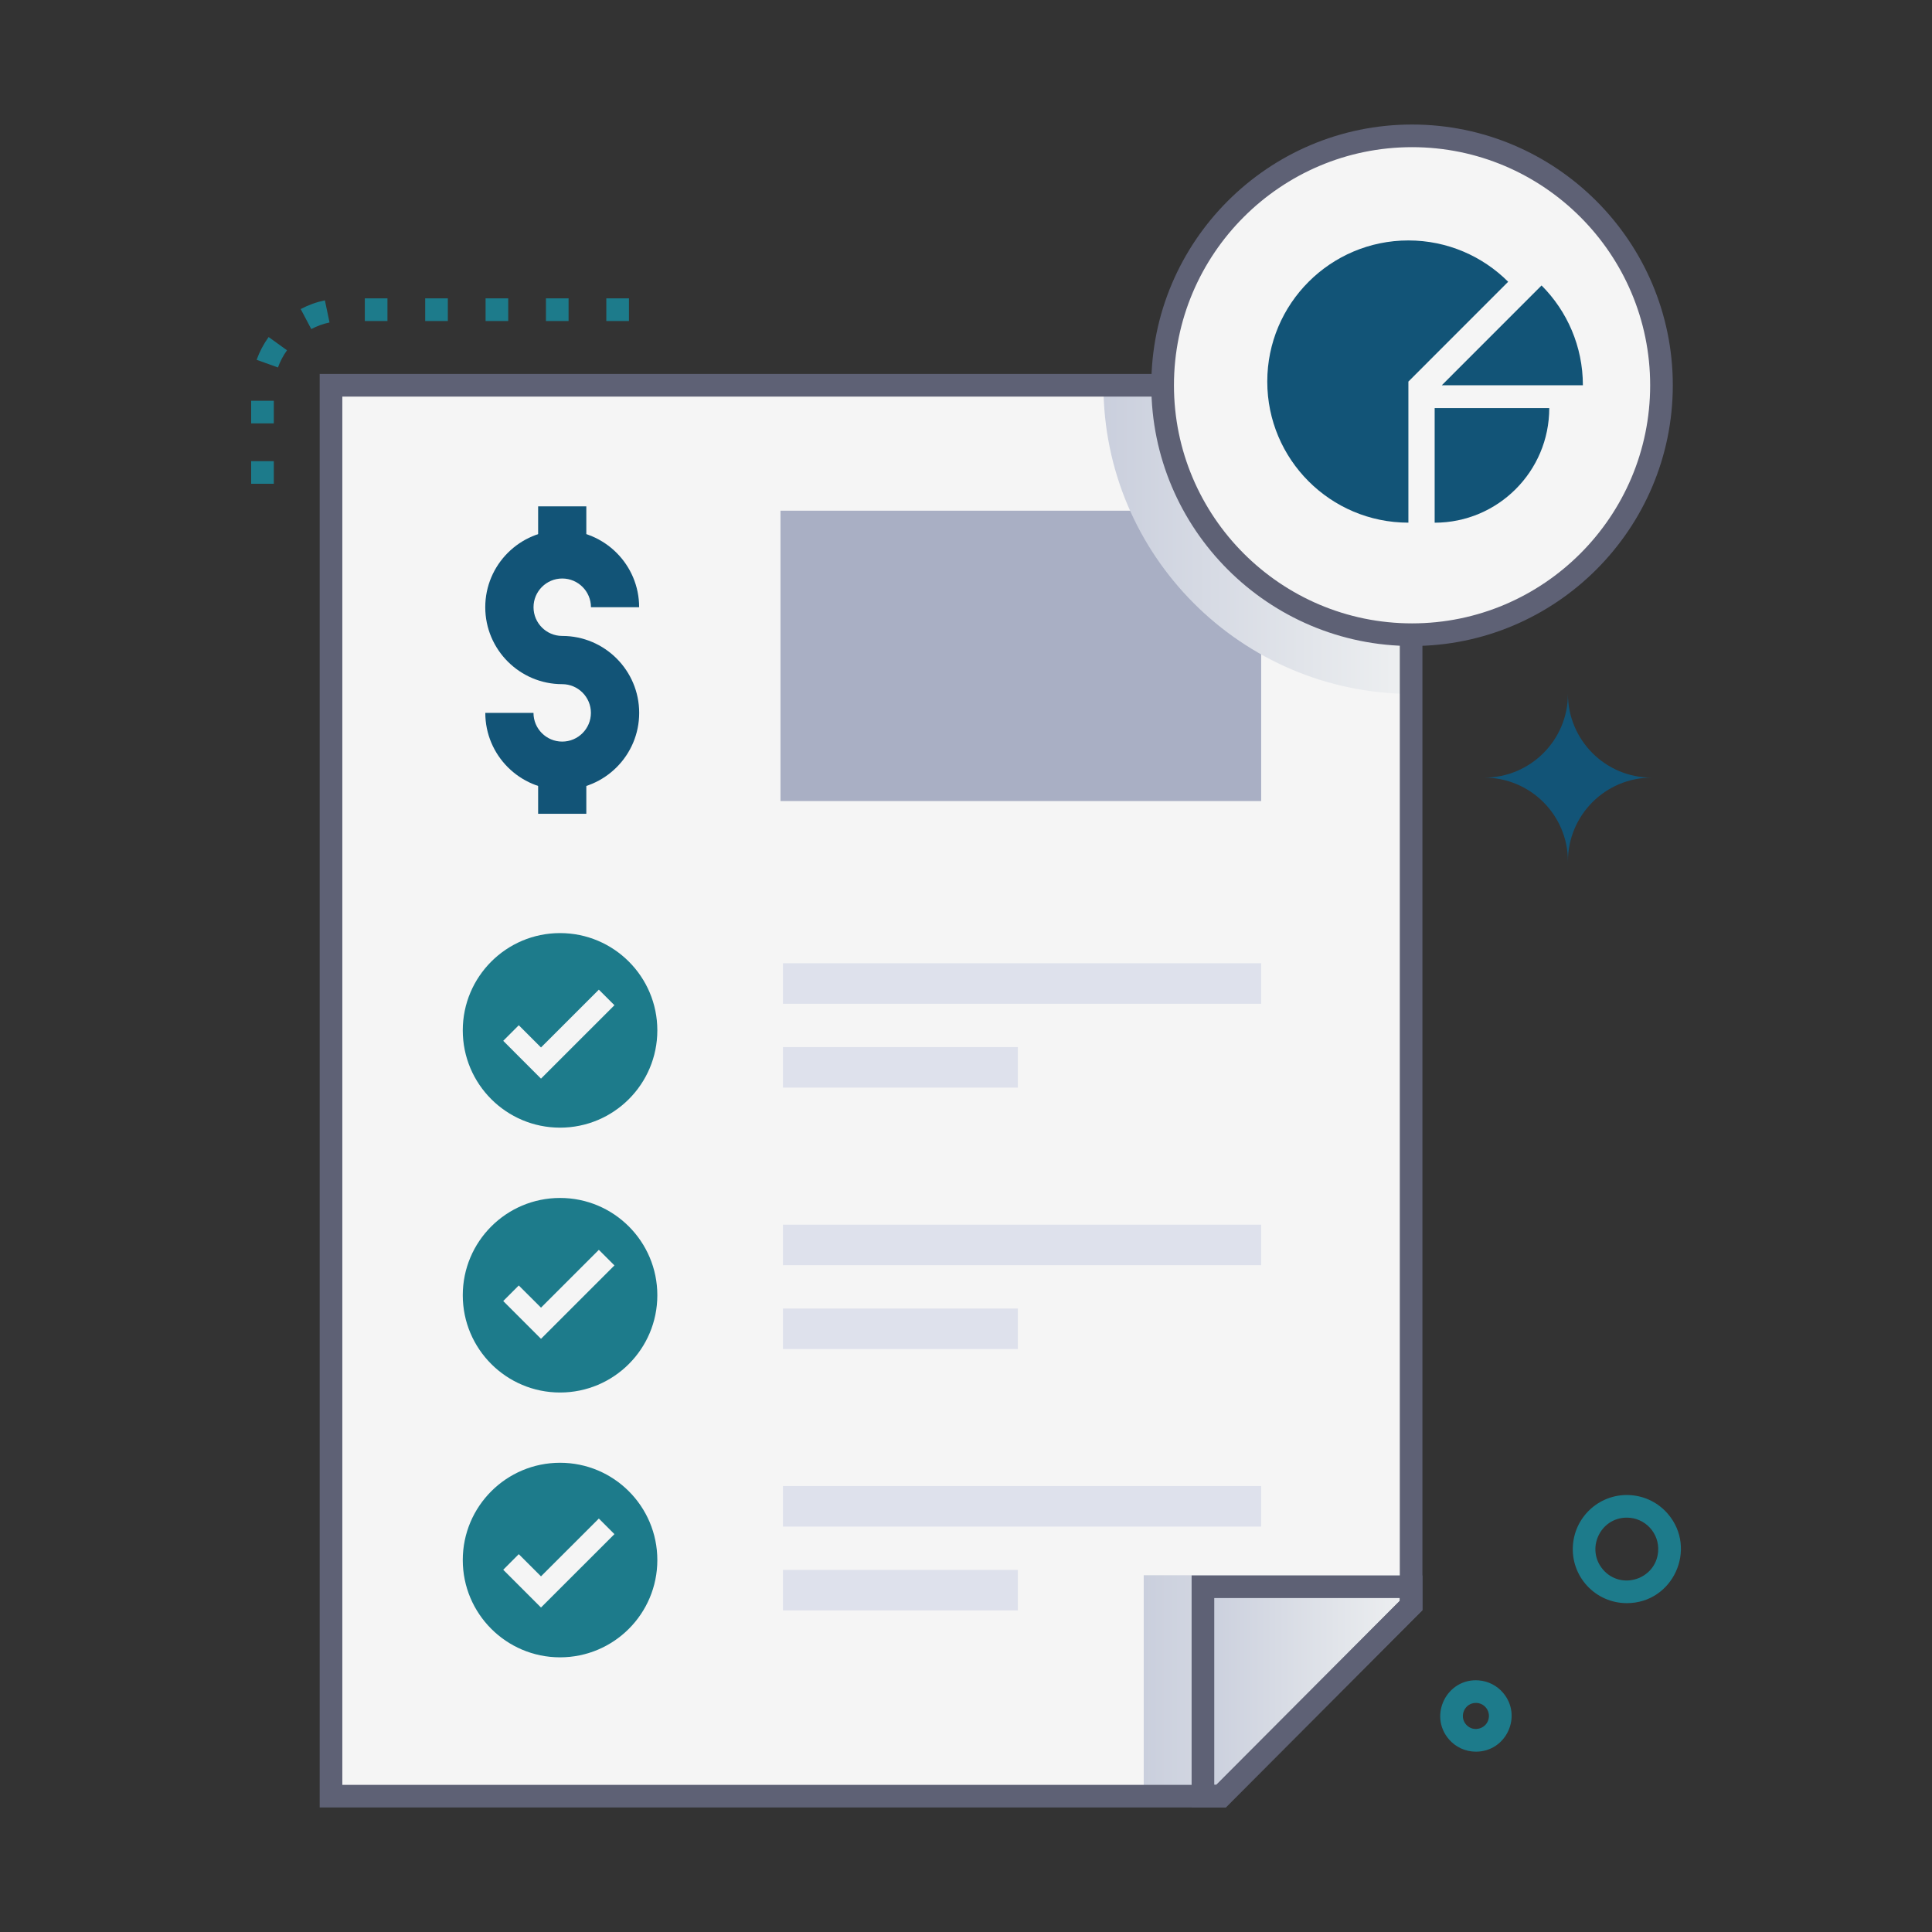
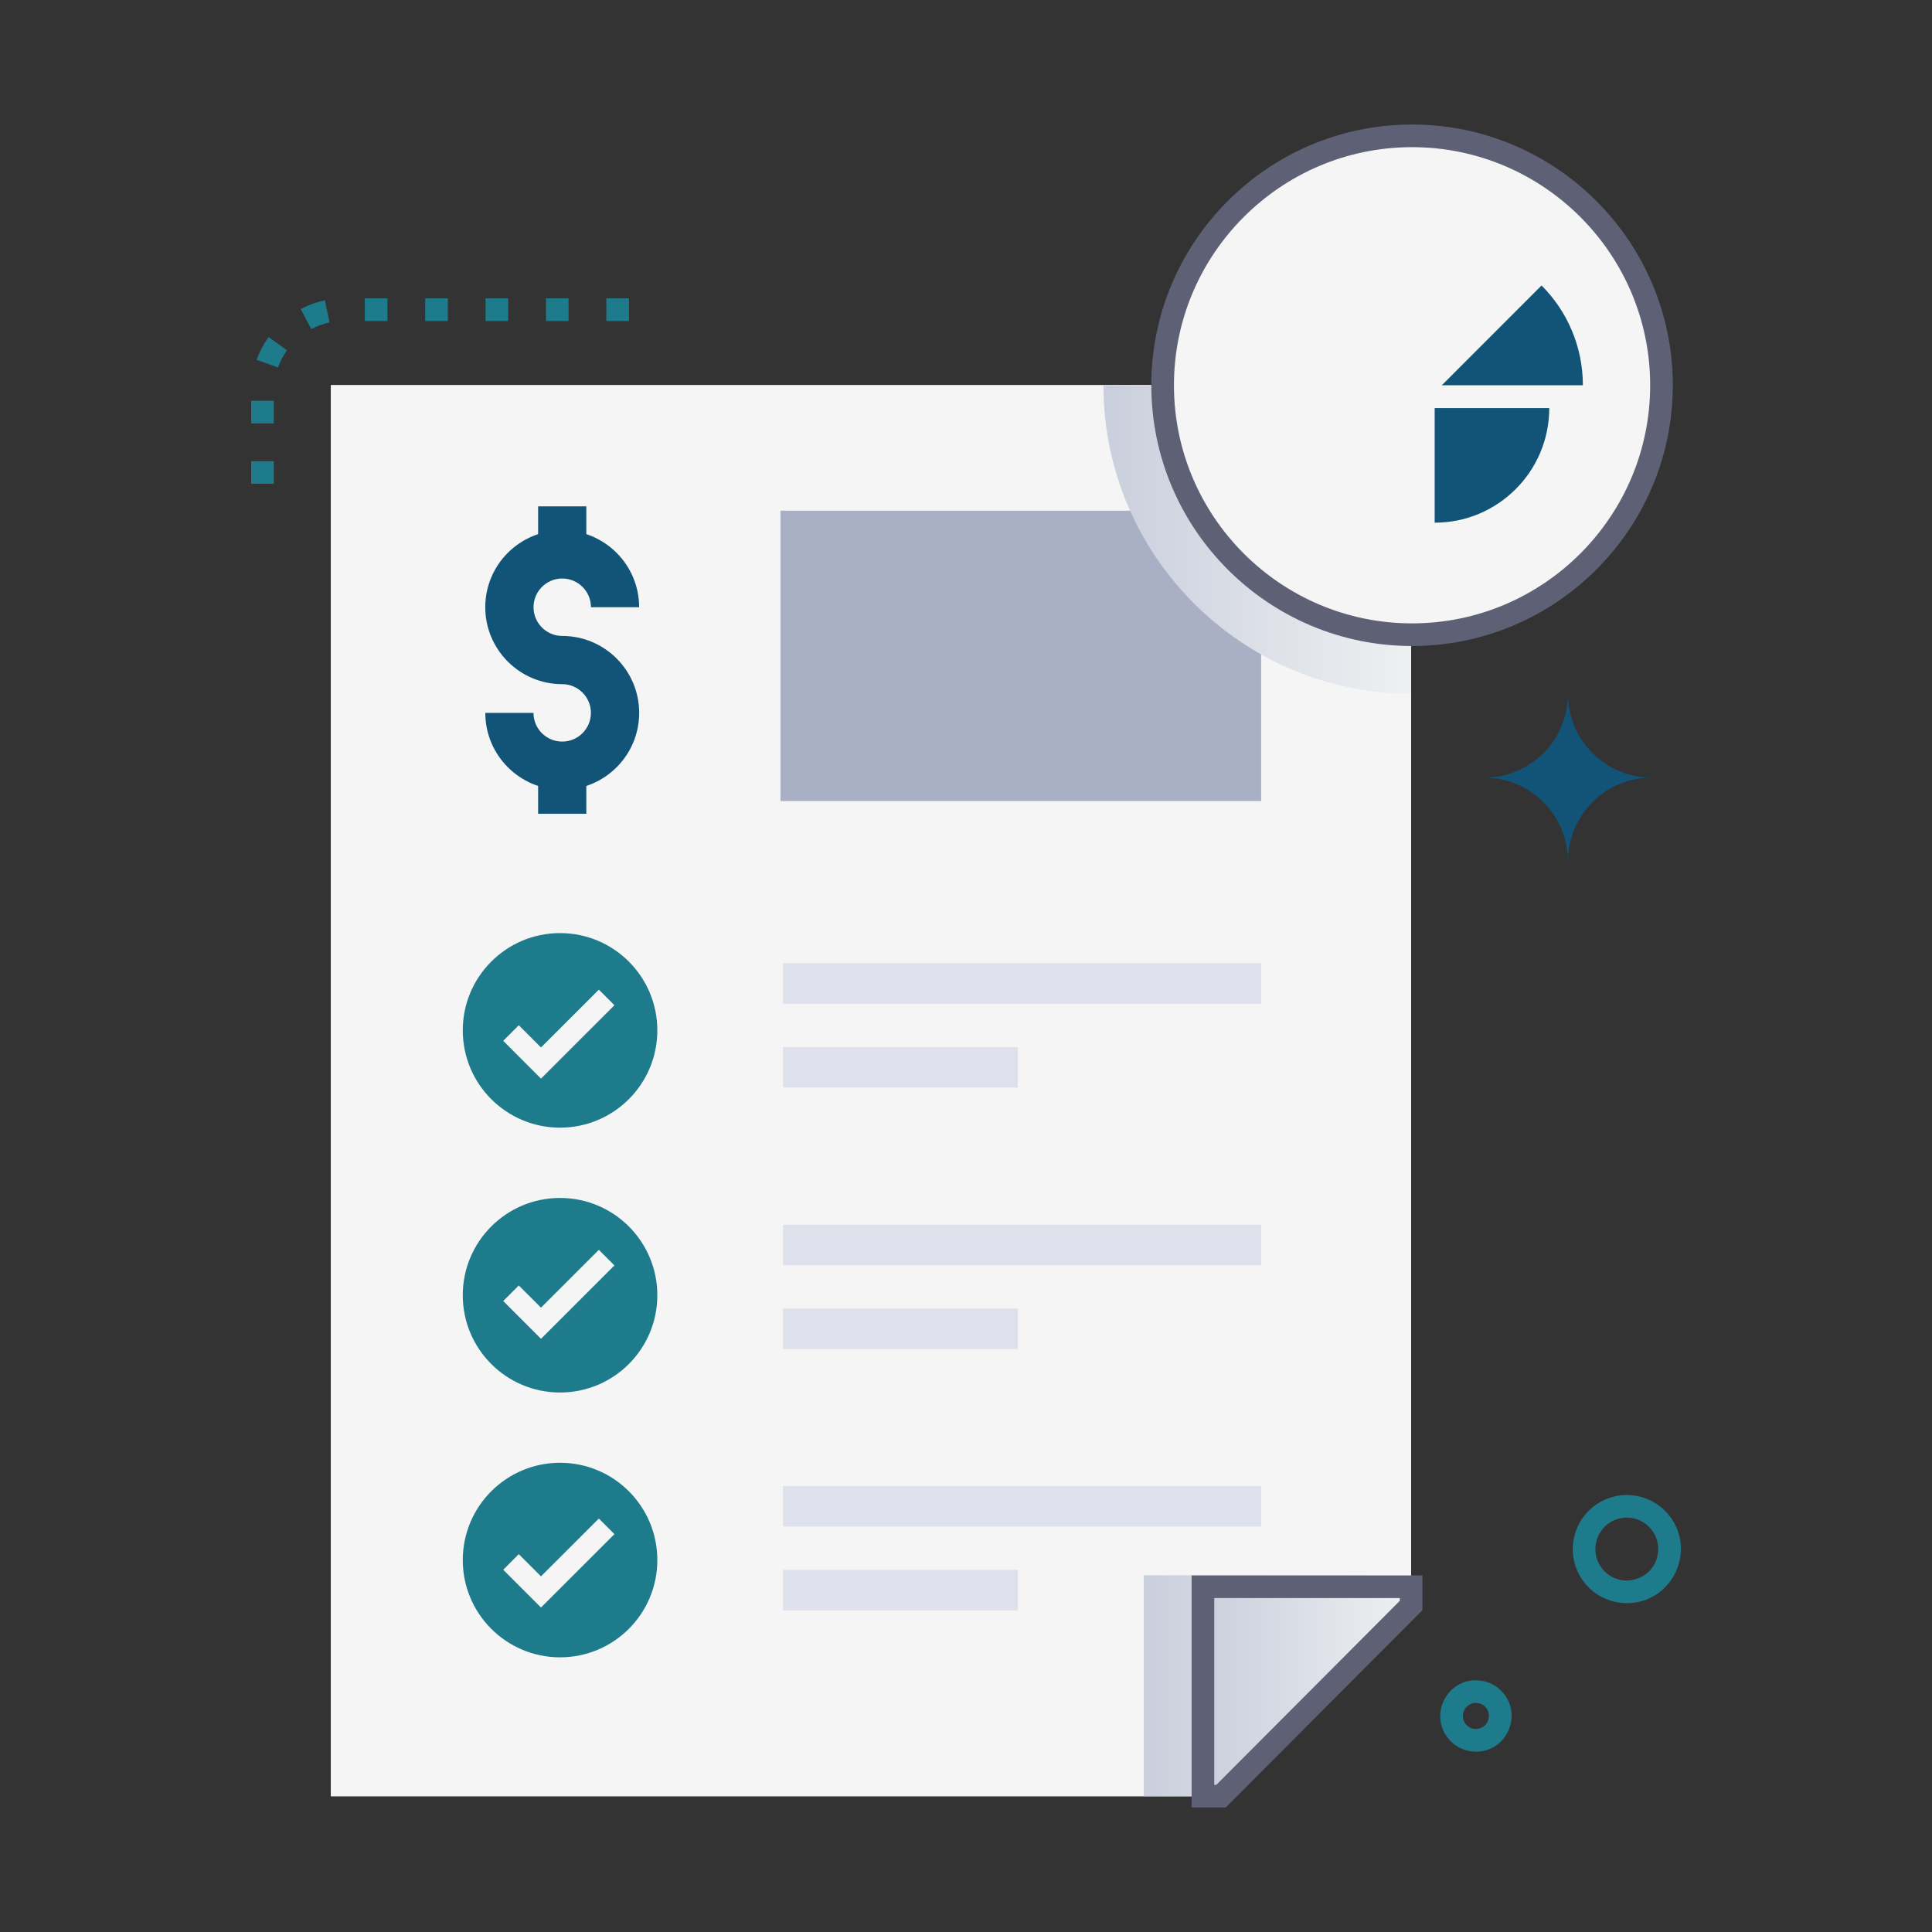
<svg xmlns="http://www.w3.org/2000/svg" xmlns:xlink="http://www.w3.org/1999/xlink" viewBox="0 0 512 512">
  <rect x="0" y="0" width="512" height="512" fill="#333333" stroke="none" />
  <defs>
    <style> .cls-1 { fill: #dee1ec; } .cls-2 { fill: url(#linear-gradient-2); } .cls-2, .cls-3, .cls-4 { mix-blend-mode: multiply; } .cls-3 { fill: url(#linear-gradient-3); } .cls-5 { fill: #a9afc4; } .cls-6 { isolation: isolate; } .cls-7 { fill: #5e6175; } .cls-4 { fill: url(#linear-gradient); } .cls-8 { fill: #f5f5f5; } .cls-9 { fill: #125477; } .cls-10 { fill: #1d7b8b; } </style>
    <linearGradient id="linear-gradient" x1="292.42" y1="143" x2="373.95" y2="143" gradientUnits="userSpaceOnUse">
      <stop offset="0" stop-color="#cacfdd" />
      <stop offset="1" stop-color="#eef0f1" />
    </linearGradient>
    <linearGradient id="linear-gradient-2" x1="303.1" y1="446.72" y2="446.72" xlink:href="#linear-gradient" />
    <linearGradient id="linear-gradient-3" x1="318.79" y1="448.25" y2="448.25" xlink:href="#linear-gradient" />
  </defs>
  <g class="cls-6">
    <g id="Buggeting">
      <path class="cls-10" d="M72.56,128.21h-6v-6h6v6ZM72.56,112.21h-6v-6h6v6ZM73.65,97.38l-5.64-2.03c.77-2.14,1.84-4.17,3.18-6.03l4.87,3.51c-1.01,1.4-1.82,2.94-2.4,4.55ZM82.49,87.21l-2.8-5.31c2.02-1.07,4.18-1.85,6.41-2.31l1.23,5.87c-1.69.35-3.31.94-4.84,1.75ZM166.68,85.07h-6v-6h6v6ZM150.68,85.07h-6v-6h6v6ZM134.68,85.07h-6v-6h6v6ZM118.68,85.07h-6v-6h6v6ZM102.68,85.07h-6v-6h6v6Z" />
      <polygon class="cls-8" points="373.95 102.1 373.95 425.48 323.58 476 87.72 476 87.72 102.1 373.95 102.1" />
      <polygon class="cls-8" points="373.95 102.1 373.95 425.48 323.58 476 87.72 476 87.72 102.1 373.95 102.1" />
      <polygon class="cls-8" points="373.95 102.1 373.95 425.48 323.58 476 87.72 476 87.72 102.1 373.95 102.1" />
      <circle class="cls-10" cx="148.42" cy="273.06" r="25.78" />
      <circle class="cls-10" cx="148.42" cy="343.25" r="25.78" />
      <circle class="cls-10" cx="148.42" cy="413.43" r="25.78" />
      <rect class="cls-1" x="207.49" y="255.27" width="126.73" height="10.74" />
      <rect class="cls-1" x="207.49" y="277.49" width="62.25" height="10.74" />
      <rect class="cls-1" x="207.49" y="324.55" width="126.73" height="10.74" />
      <rect class="cls-1" x="207.49" y="346.77" width="62.25" height="10.74" />
      <rect class="cls-1" x="207.49" y="393.82" width="126.73" height="10.74" />
      <rect class="cls-1" x="207.49" y="416.04" width="62.25" height="10.74" />
      <path class="cls-9" d="M149,209.31c-11.24,0-20.39-9.14-20.39-20.39h12.77c0,4.2,3.41,7.61,7.61,7.61s7.61-3.41,7.61-7.61-3.41-7.61-7.61-7.61c-11.24,0-20.39-9.14-20.39-20.39s9.14-20.39,20.39-20.39,20.39,9.14,20.39,20.39h-12.77c0-4.2-3.41-7.61-7.61-7.61s-7.61,3.41-7.61,7.61,3.41,7.61,7.61,7.61c11.24,0,20.39,9.14,20.39,20.39s-9.15,20.39-20.39,20.39Z" />
      <rect class="cls-9" x="142.61" y="134.19" width="12.77" height="12.74" />
      <rect class="cls-9" x="142.61" y="202.92" width="12.77" height="12.74" />
      <rect class="cls-5" x="206.84" y="135.34" width="127.38" height="76.95" />
      <polygon class="cls-8" points="143.37 285.85 133.36 275.83 137.48 271.7 143.37 277.59 158.7 262.27 162.83 266.39 143.37 285.85" />
      <polygon class="cls-8" points="143.37 354.8 133.36 344.79 137.48 340.66 143.37 346.54 158.7 331.22 162.83 335.35 143.37 354.8" />
      <polygon class="cls-8" points="143.37 426.01 133.36 416 137.48 411.87 143.37 417.75 158.7 402.43 162.83 406.56 143.37 426.01" />
      <path class="cls-4" d="M373.95,102.1v81.79c-44.98-.15-81.53-36.77-81.53-81.79h81.53Z" />
      <polygon class="cls-2" points="373.95 417.45 373.95 425.48 323.58 476 303.1 476 303.1 417.45 373.95 417.45" />
      <polygon class="cls-3" points="373.95 420.5 373.95 425.48 323.58 476 318.79 476 318.79 420.5 373.95 420.5" />
      <path class="cls-7" d="M324.83,479h-9.04v-61.5h61.17v9.22l-52.13,52.28ZM321.79,473h.55l48.62-48.76v-.74h-49.17v49.5Z" />
-       <path class="cls-7" d="M324.83,479H84.72V99.1h292.24v327.62l-52.13,52.28ZM90.72,473h231.62l48.62-48.76V105.1H90.72v367.9Z" />
      <g>
        <circle class="cls-8" cx="374.21" cy="102.1" r="66.1" />
        <path class="cls-7" d="M374.21,171.2c-38.1,0-69.1-31-69.1-69.1s31-69.1,69.1-69.1,69.1,31,69.1,69.1-31,69.1-69.1,69.1ZM374.21,39c-34.79,0-63.1,28.31-63.1,63.1s28.31,63.1,63.1,63.1,63.1-28.31,63.1-63.1-28.31-63.1-63.1-63.1Z" />
-         <path class="cls-9" d="M399.68,74.67l-26.44,26.45v37.39c-20.66,0-37.4-16.75-37.4-37.39s16.75-37.4,37.4-37.4c10.32,0,19.68,4.19,26.44,10.95Z" />
        <path class="cls-9" d="M410.57,108.15c0,16.77-13.6,30.37-30.37,30.37v-30.37h30.37Z" />
        <path class="cls-9" d="M419.48,102.1h-37.39l26.44-26.45c6.76,6.77,10.95,16.13,10.95,26.45Z" />
      </g>
      <path class="cls-10" d="M431.13,424.85c-8.38,0-14.95-7.13-14.28-15.46.63-7.88,7.53-13.78,15.41-13.15h0c3.81.3,7.28,2.07,9.77,4.98,7.88,9.24,1.34,23.63-10.89,23.63ZM431.12,402.19c-7.11,0-10.91,8.37-6.33,13.74,4.79,5.62,14.05,2.62,14.63-4.75.39-4.84-3.43-8.99-8.3-8.99Z" />
      <path class="cls-10" d="M391.14,464.21c-2.77,0-5.38-1.18-7.2-3.32-5.43-6.37-.45-16.23,7.94-15.57h0c2.52.2,4.81,1.37,6.45,3.29,5.2,6.1.89,15.6-7.19,15.6ZM391.13,451.29c-2.95,0-4.53,3.47-2.63,5.7,1.99,2.33,5.83,1.08,6.07-1.97.16-2.02-1.43-3.73-3.44-3.73Z" />
      <path class="cls-9" d="M393.33,206.08c12.26,0,22.19,9.94,22.19,22.19,0-12.26,9.94-22.19,22.19-22.19-12.26,0-22.19-9.94-22.19-22.19,0,12.26-9.94,22.19-22.19,22.19Z" />
    </g>
  </g>
</svg>